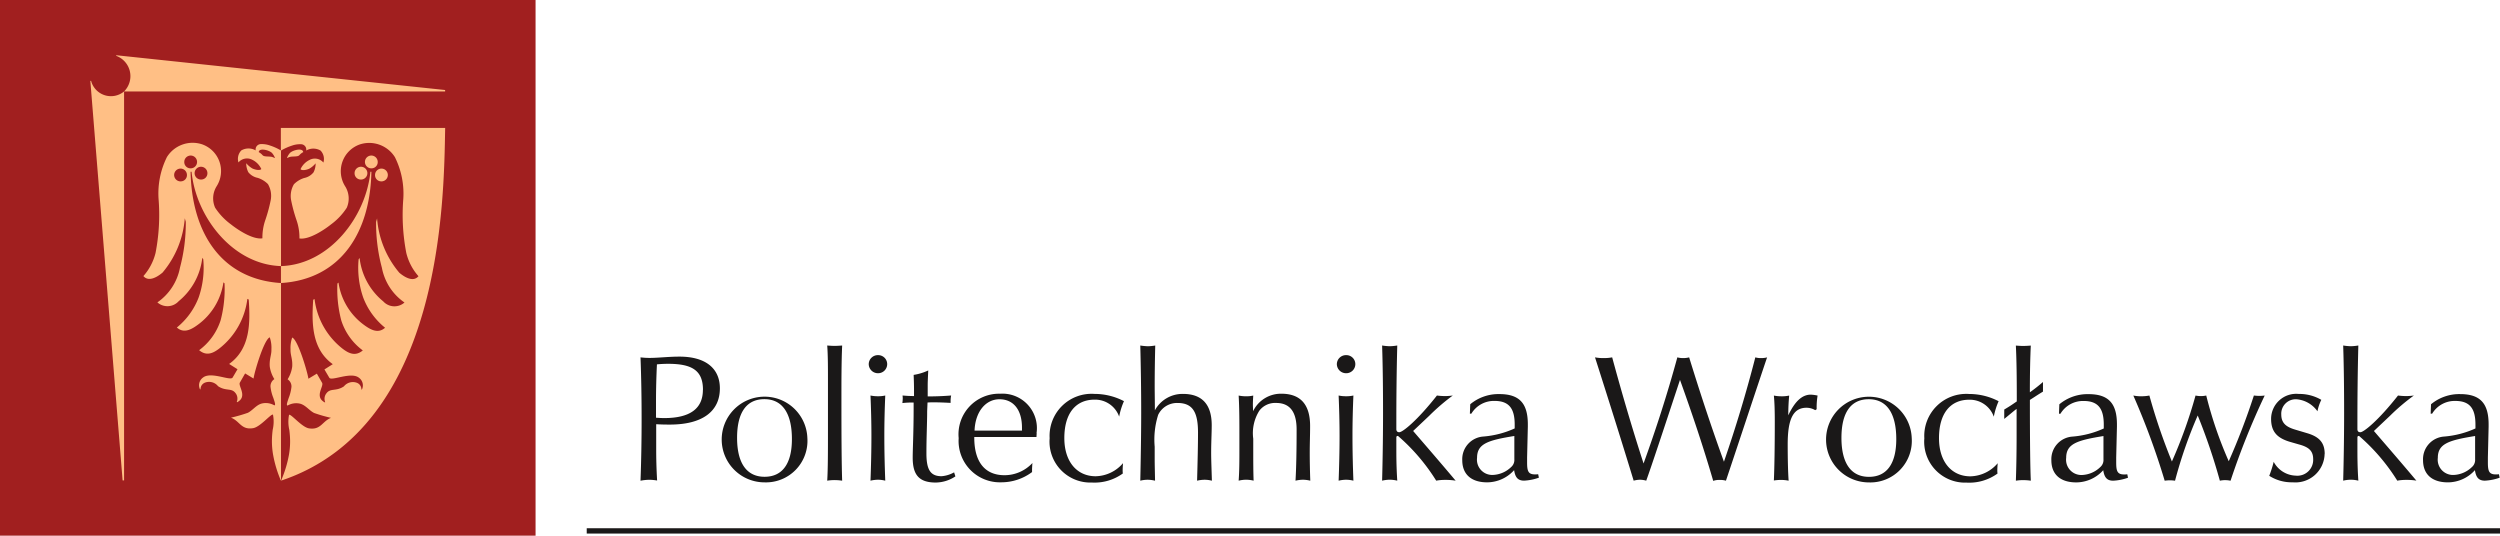
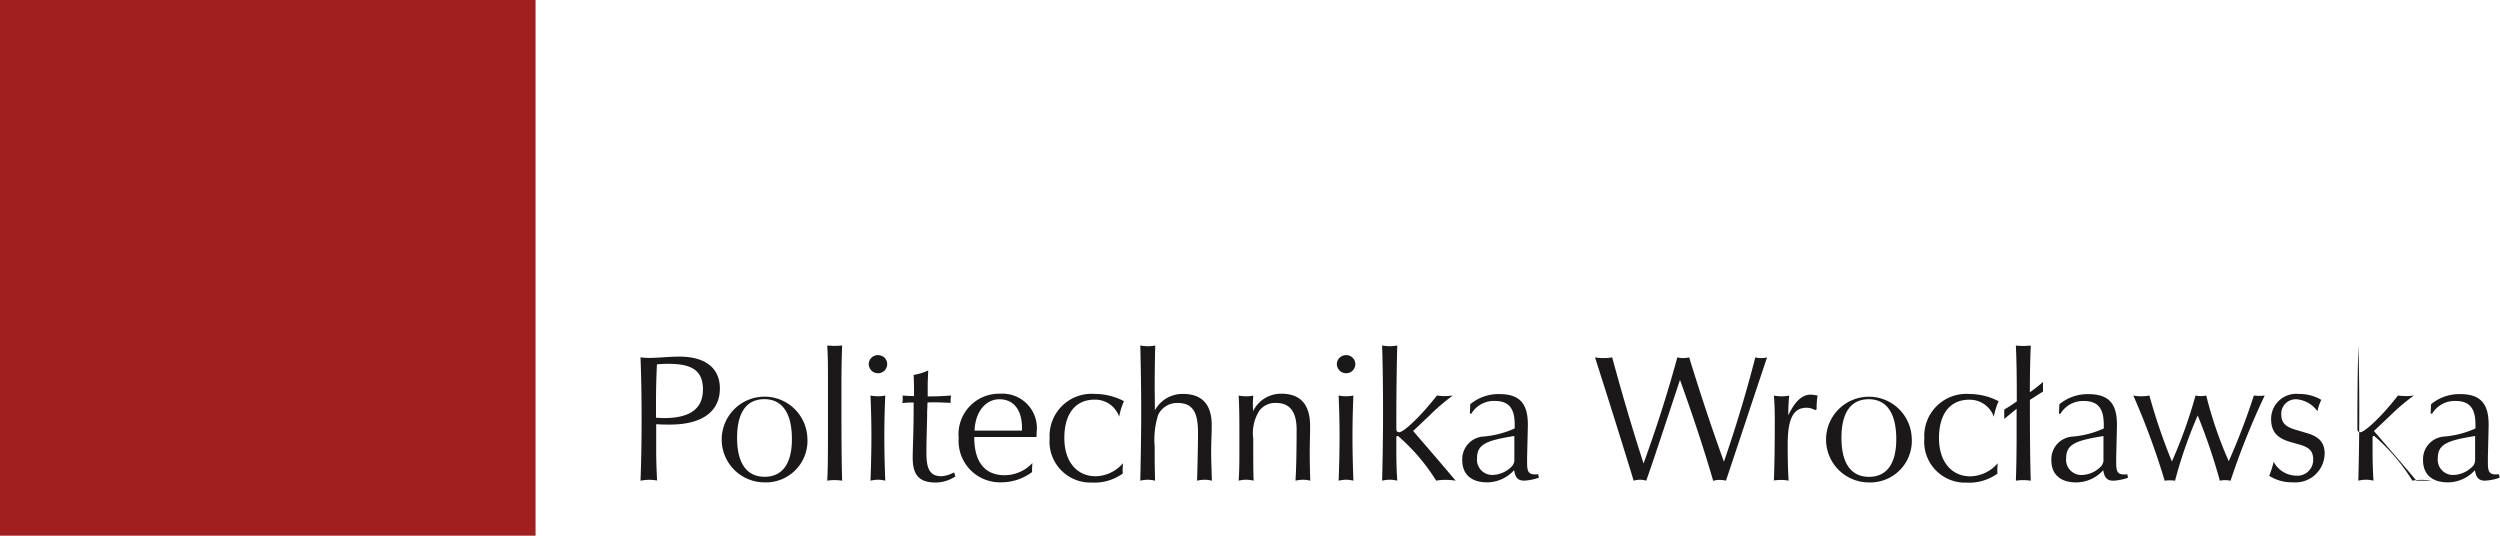
<svg xmlns="http://www.w3.org/2000/svg" width="129.358" height="27.716" viewBox="0 0 129.358 27.716">
  <defs>
    <style>.a{fill:#a11f1f;stroke:#a11f1f;stroke-miterlimit:22.926;stroke-width:0.216px;}.b{fill:#ffbf85;}.b,.d{fill-rule:evenodd;}.c,.d{fill:#1a1818;}</style>
  </defs>
  <g transform="translate(0.108 0.108)">
    <rect class="a" width="27.496" height="27.5" />
-     <path class="b" d="M369.177,805.107c.062,3.13,1.569,5.563,4.676,5.76v-.877c-2.515-.08-4.4-2.562-4.625-4.883Zm-.5.5a.331.331,0,1,1,.312-.33.322.322,0,0,1-.312.33Zm1.059-.095a.331.331,0,1,1,.312-.33.322.322,0,0,1-.312.33Zm-.573-.58a.331.331,0,1,0-.312-.33.322.322,0,0,0,.312.33Zm4.688,16.148h-.005a6.126,6.126,0,0,1-.4-1.334,4.118,4.118,0,0,1-.06-.727,4.788,4.788,0,0,1,.041-.562,1.865,1.865,0,0,0,.014-.78c-.1-.058-.66.645-1.033.7-.618.1-.684-.37-1.14-.544a8,8,0,0,0,.874-.252c.253-.13.43-.4.71-.477a.878.878,0,0,1,.657.091c.084,0,.021-.17-.053-.393a2.137,2.137,0,0,1-.143-.569.436.436,0,0,1,.2-.394,1.662,1.662,0,0,1-.239-.653c-.028-.4.1-.609.086-.895a1.614,1.614,0,0,0-.086-.614c-.3.114-.8,1.813-.838,2.132l-.437-.265-.272.476c-.1.181.419.722-.14,1.014l-.021-.013a.455.455,0,0,0-.069-.465c-.209-.274-.495-.079-.9-.353a.594.594,0,0,0-.671-.184.36.36,0,0,0-.233.342l-.025.01a.486.486,0,0,1,.152-.613c.411-.328,1.42.19,1.532,0l.253-.431-.433-.273c1.091-.779,1.1-2.115,1.013-3.333l-.07-.035a3.844,3.844,0,0,1-1.443,2.562c-.292.225-.653.432-1.052.094a3.1,3.1,0,0,0,1.114-1.555,6.353,6.353,0,0,0,.2-1.906l-.057-.049a3.3,3.3,0,0,1-1.348,2.211c-.321.233-.708.444-1.062.125A3.68,3.68,0,0,0,369.6,811.6a4.684,4.684,0,0,0,.232-1.97l-.049-.065a3.385,3.385,0,0,1-1.223,2.243.783.783,0,0,1-1.1.06,2.821,2.821,0,0,0,1.169-1.8,8.9,8.9,0,0,0,.3-2.37l-.051-.184a4.94,4.94,0,0,1-1.149,2.81c-.323.275-.742.48-.993.183a2.832,2.832,0,0,0,.629-1.2,10.332,10.332,0,0,0,.155-2.8,4.241,4.241,0,0,1,.434-2.16,1.568,1.568,0,0,1,1.8-.664,1.467,1.467,0,0,1,.77,2.179,1.184,1.184,0,0,0-.076,1.108,3.309,3.309,0,0,0,.812.857c.291.235,1.119.809,1.634.726a2.754,2.754,0,0,1,.158-.966,8.043,8.043,0,0,0,.27-1,1.189,1.189,0,0,0-.142-.839,1.3,1.3,0,0,0-.527-.322.83.83,0,0,1-.489-.295,1.007,1.007,0,0,1-.107-.464,1.192,1.192,0,0,0,.318.272c.1.05.376.13.463.03a.993.993,0,0,0-.461-.476.578.578,0,0,0-.722.134.627.627,0,0,1,.148-.622.739.739,0,0,1,.743,0,.276.276,0,0,1,.28-.327,1.23,1.23,0,0,1,.451.07,2.814,2.814,0,0,1,.579.262l0,17.063Zm-1.15-16.988a.7.7,0,0,1,.2.158c.082.1.346.05.5.095.091.028.134.066.141.049a.816.816,0,0,0-.154-.259c-.166-.158-.669-.27-.683-.042Zm5.833,1.015c-.062,3.13-1.57,5.563-4.677,5.76v-.877c2.515-.08,4.4-2.562,4.625-4.882Zm.5.5a.331.331,0,1,0-.312-.33.322.322,0,0,0,.312.33Zm-1.059-.095a.331.331,0,1,0-.312-.33.322.322,0,0,0,.312.33Zm.573-.58a.331.331,0,1,1,.313-.33.322.322,0,0,1-.313.33Zm3.8-2.089h-8.5v1.174a2.853,2.853,0,0,1,.58-.262,1.23,1.23,0,0,1,.451-.07.276.276,0,0,1,.28.327.739.739,0,0,1,.743,0,.629.629,0,0,1,.148.622.578.578,0,0,0-.722-.134.994.994,0,0,0-.462.476c.087.1.367.02.463-.03a1.2,1.2,0,0,0,.318-.272,1.006,1.006,0,0,1-.107.464.826.826,0,0,1-.489.295,1.294,1.294,0,0,0-.526.322,1.192,1.192,0,0,0-.143.839,8,8,0,0,0,.27,1,2.743,2.743,0,0,1,.158.966c.515.083,1.343-.491,1.634-.726a3.3,3.3,0,0,0,.812-.857,1.186,1.186,0,0,0-.076-1.108,1.467,1.467,0,0,1,.77-2.179,1.568,1.568,0,0,1,1.8.664,4.228,4.228,0,0,1,.434,2.16,10.348,10.348,0,0,0,.156,2.8,2.832,2.832,0,0,0,.629,1.2c-.251.3-.671.093-.994-.183a4.94,4.94,0,0,1-1.148-2.809l-.051.183a8.874,8.874,0,0,0,.3,2.37,2.82,2.82,0,0,0,1.169,1.8.784.784,0,0,1-1.1-.06,3.388,3.388,0,0,1-1.222-2.243l-.05.065a4.7,4.7,0,0,0,.232,1.969,3.684,3.684,0,0,0,1.136,1.574c-.354.319-.74.108-1.062-.125a3.3,3.3,0,0,1-1.348-2.211l-.057.049a6.37,6.37,0,0,0,.2,1.906,3.1,3.1,0,0,0,1.114,1.555c-.4.339-.76.131-1.052-.094a3.848,3.848,0,0,1-1.444-2.563l-.07.035c-.083,1.218-.077,2.554,1.013,3.333l-.432.273.253.43c.112.19,1.121-.328,1.532,0a.485.485,0,0,1,.153.613l-.025-.01a.36.36,0,0,0-.233-.342.594.594,0,0,0-.671.184c-.406.274-.691.079-.9.354a.455.455,0,0,0-.069.465l-.02.013c-.559-.292-.037-.833-.14-1.014l-.272-.476-.437.264c-.04-.319-.538-2.018-.839-2.132a1.631,1.631,0,0,0-.086.614c-.016.286.115.495.087.895a1.659,1.659,0,0,1-.239.653.437.437,0,0,1,.2.394,2.164,2.164,0,0,1-.143.57c-.073.223-.137.392-.053.392a.879.879,0,0,1,.658-.091c.279.081.457.347.71.477a7.967,7.967,0,0,0,.875.252c-.456.174-.521.64-1.14.544-.372-.058-.931-.762-1.032-.7a1.871,1.871,0,0,0,.014.78,4.9,4.9,0,0,1,.041.562,4.071,4.071,0,0,1-.06.727,6.137,6.137,0,0,1-.407,1.334h.005c8.354-2.793,8.416-14.489,8.485-18.237Zm-7.34,1.249a.7.7,0,0,0-.2.157c-.081.1-.345.05-.5.095-.091.028-.135.066-.141.049a.811.811,0,0,1,.154-.259c.166-.158.669-.27.683-.042Zm-9.272,16.988h-.076l-1.67-20.675h.039a1.063,1.063,0,0,0,1.707.549V821.08Zm16.612-20.2-17.018-1.8v.033a1.117,1.117,0,0,1,.406,1.84h16.612Z" transform="translate(-359.424 -796.33)" />
-     <rect class="c" width="98.999" height="0.275" transform="translate(30.251 27.225)" />
-     <path class="d" d="M431.347,834.67c0-1.032-.735-1.643-2.091-1.643-.573,0-1.089.067-1.557.067a4.407,4.407,0,0,1-.459-.028c.038.993.057,2.053.057,3.2q0,1.634-.057,3.182a2.55,2.55,0,0,1,.468-.049,2.737,2.737,0,0,1,.391.038c-.038-.668-.047-1.194-.047-1.576v-1.337c.3.019.544.019.707.019,1.69,0,2.588-.688,2.588-1.872Zm-.879.076q0,1.461-2.006,1.461c-.143,0-.277-.01-.42-.019v-.841c0-.678.019-1.318.048-1.92.2-.019.392-.028.582-.028,1.232,0,1.8.343,1.8,1.347Zm5.406,2.493a2.217,2.217,0,1,0-2.216,2.294,2.149,2.149,0,0,0,2.216-2.294Zm-.8.057c0,1.28-.5,1.948-1.414,1.948s-1.423-.688-1.423-2.016.5-2,1.413-2,1.424.707,1.424,2.063Zm2.6,2.15c-.028-.811-.038-2.187-.038-4.123,0-1.059,0-2.014.038-2.871-.124.01-.267.019-.4.019-.114,0-.248-.009-.373-.019.038.516.038,1.116.038,1.823v2.451c0,1.192,0,2.1-.038,2.72a2.268,2.268,0,0,1,.373-.03,2.618,2.618,0,0,1,.4.03Zm2.33-6.028a.465.465,0,0,0-.477-.468.471.471,0,0,0-.478.468.477.477,0,0,0,.478.468.471.471,0,0,0,.477-.468Zm-.1,6.028c-.029-.766-.048-1.541-.048-2.314,0-.716.019-1.406.048-2.093a1.613,1.613,0,0,1-.382.038,1.777,1.777,0,0,1-.382-.038c.029.678.048,1.377.048,2.093,0,.773-.019,1.549-.048,2.314a1.728,1.728,0,0,1,.382-.049,1.535,1.535,0,0,1,.382.049Zm3.629-.221-.067-.21a1.573,1.573,0,0,1-.649.2c-.592,0-.783-.363-.783-1.185,0-.85.038-1.569.038-2.16,0-.047.01-.21.019-.468.1-.01.21-.01.334-.01q.359,0,.86.029v-.077a1.461,1.461,0,0,1,.028-.306c-.468.038-.869.048-1.213.048v-.61c0-.1.009-.334.028-.734a2.789,2.789,0,0,1-.755.23c.01.247.019.5.019.78v.315c-.191,0-.4-.01-.592-.029,0,.038.009.086.009.144a2.365,2.365,0,0,1-.019.248,4.125,4.125,0,0,1,.487-.028h.095v.315c0,1.224-.048,2.074-.048,2.542,0,.881.325,1.283,1.194,1.283a1.862,1.862,0,0,0,1.012-.316Zm4.2-2.245a1.784,1.784,0,0,0-1.881-2.034,2.1,2.1,0,0,0-2.149,2.3,2.138,2.138,0,0,0,2.206,2.284A2.647,2.647,0,0,0,447.5,839v-.115c0-.1.009-.229.019-.353a1.975,1.975,0,0,1-1.442.631c-1.012,0-1.567-.678-1.567-1.948v-.028h3.219c0-.068.009-.134.009-.2Zm-.755-.124h-2.454c.038-1,.592-1.623,1.289-1.623.716,0,1.165.535,1.165,1.47v.153Zm5.272-1.528a3.3,3.3,0,0,0-1.519-.372,2.173,2.173,0,0,0-2.321,2.292,2.116,2.116,0,0,0,2.187,2.294,2.492,2.492,0,0,0,1.6-.469,1.289,1.289,0,0,1-.009-.191c0-.1.009-.21.019-.343a1.913,1.913,0,0,1-1.414.678c-.965,0-1.623-.745-1.623-1.977,0-1.27.583-1.987,1.566-1.987a1.318,1.318,0,0,1,1.271.879,3.609,3.609,0,0,1,.248-.8Zm4.555,4.118c-.019-.622-.038-1.1-.038-1.434,0-.554.029-1.032.029-1.433,0-1.079-.5-1.623-1.49-1.623a1.629,1.629,0,0,0-1.451.85c0-.449-.01-.879-.01-1.278,0-.6.01-1.3.029-2.076a2.38,2.38,0,0,1-.383.038,3.2,3.2,0,0,1-.391-.038c.029,1.1.047,2.256.047,3.488,0,.649-.009,1.814-.047,3.507a1.577,1.577,0,0,1,.372-.049,1.675,1.675,0,0,1,.392.049c-.009-.508-.019-.87-.019-1.091v-.668a4.225,4.225,0,0,1,.182-1.652,1.082,1.082,0,0,1,1-.611c.793,0,1.06.487,1.06,1.538,0,.621-.019,1.452-.048,2.484a1.728,1.728,0,0,1,.382-.049,1.527,1.527,0,0,1,.382.049Zm5.091,0c-.019-.527-.028-1.014-.028-1.472,0-.439.019-.9.019-1.357,0-1.117-.5-1.671-1.49-1.671a1.6,1.6,0,0,0-1.461.907c0-.115-.01-.229-.01-.344,0-.153.01-.306.019-.468a1.531,1.531,0,0,1-.373.038,1.829,1.829,0,0,1-.382-.038c.038.659.038,1.357.038,2.12v.659c0,.564,0,1.1-.038,1.625a1.724,1.724,0,0,1,.382-.049,1.673,1.673,0,0,1,.392.049c-.019-.479-.019-1.052-.019-1.749v-.42a2.183,2.183,0,0,1,.315-1.452,1.027,1.027,0,0,1,.869-.4q1.061,0,1.06,1.375c0,1.108-.019,2-.057,2.647a1.724,1.724,0,0,1,.382-.049,1.657,1.657,0,0,1,.382.049Zm2.331-6.028a.465.465,0,0,0-.478-.468.471.471,0,0,0-.478.468.477.477,0,0,0,.478.468.471.471,0,0,0,.478-.468Zm-.1,6.028c-.029-.766-.048-1.541-.048-2.314,0-.716.019-1.406.048-2.093a1.613,1.613,0,0,1-.382.038,1.775,1.775,0,0,1-.382-.038c.029.678.048,1.377.048,2.093,0,.773-.019,1.549-.048,2.314a1.725,1.725,0,0,1,.382-.049,1.535,1.535,0,0,1,.382.049Zm5.291,0c-.841-1-1.576-1.846-2.2-2.572l.84-.794a10.613,10.613,0,0,1,1.213-1.041,3.006,3.006,0,0,1-.411.029,3.1,3.1,0,0,1-.41-.029c-1.022,1.3-1.776,1.9-1.948,1.9-.1,0-.153-.058-.153-.162v-.315c0-1.167.009-2.5.048-4.011a2.621,2.621,0,0,1-.392.038,2.9,2.9,0,0,1-.392-.038c.038,1.179.048,2.34.048,3.484,0,.9-.01,2.065-.048,3.51a1.818,1.818,0,0,1,.392-.049,1.678,1.678,0,0,1,.392.049c-.048-.727-.048-1.291-.048-1.665v-.525c0-.086,0-.124.086-.124a10.134,10.134,0,0,1,1.977,2.314,2.487,2.487,0,0,1,.478-.04,3.089,3.089,0,0,1,.525.04Zm4.307-.154-.038-.181a.946.946,0,0,1-.162.01c-.353,0-.41-.172-.41-.621v-.258l.038-1.595v-.115c0-1.06-.411-1.567-1.471-1.567a2.286,2.286,0,0,0-1.509.526l-.019.487h.077a1.36,1.36,0,0,1,1.2-.659c.755,0,1.042.4,1.042,1.223v.2a4.849,4.849,0,0,1-1.624.42,1.173,1.173,0,0,0-1.089,1.222c0,.726.459,1.148,1.289,1.148a1.885,1.885,0,0,0,1.394-.632c.057.372.191.544.516.544a2.658,2.658,0,0,0,.764-.153Zm-1.27-.955a.481.481,0,0,1-.162.4,1.435,1.435,0,0,1-.936.411.79.79,0,0,1-.831-.888c0-.735.583-.907,1.929-1.127v1.2Zm13.084-5.272a1.2,1.2,0,0,1-.315.038,1.015,1.015,0,0,1-.3-.038c-.468,1.824-1.013,3.629-1.624,5.4-.659-1.814-1.251-3.619-1.8-5.4a1.178,1.178,0,0,1-.306.038,1.129,1.129,0,0,1-.305-.038c-.525,1.929-1.118,3.753-1.748,5.491-.611-1.891-1.146-3.725-1.624-5.491a2.293,2.293,0,0,1-.439.038,2.332,2.332,0,0,1-.449-.038c.726,2.273,1.394,4.393,2,6.381a1.275,1.275,0,0,1,.325-.049,1.159,1.159,0,0,1,.325.049c.277-.766.85-2.5,1.747-5.216.64,1.777,1.222,3.515,1.719,5.226a.969.969,0,0,1,.334-.05,1.155,1.155,0,0,1,.325.04c.7-2.084,1.394-4.2,2.129-6.381Zm2.608,1.977a2.18,2.18,0,0,0-.353-.048c-.459,0-.831.363-1.165,1.07,0-.382.019-.726.047-1.022a1.742,1.742,0,0,1-.392.038,2.009,2.009,0,0,1-.4-.038c.038.4.047.85.047,1.347,0,1.366-.019,2.388-.047,3.047a2.314,2.314,0,0,1,.353-.029,1.894,1.894,0,0,1,.41.04c-.029-.422-.048-1.052-.048-1.883,0-1.271.267-1.892.974-1.892a.885.885,0,0,1,.449.125l.076-.048a3.807,3.807,0,0,1,.048-.707Zm4.87,2.2a2.217,2.217,0,1,0-2.216,2.294,2.149,2.149,0,0,0,2.216-2.294Zm-.8.057c0,1.28-.5,1.948-1.414,1.948s-1.423-.688-1.423-2.016.5-2,1.414-2,1.423.707,1.423,2.063Zm5.291-1.967a3.3,3.3,0,0,0-1.518-.372,2.173,2.173,0,0,0-2.321,2.292,2.116,2.116,0,0,0,2.187,2.294,2.493,2.493,0,0,0,1.6-.469,1.186,1.186,0,0,1-.01-.191c0-.1.01-.21.019-.343a1.912,1.912,0,0,1-1.413.678c-.965,0-1.624-.745-1.624-1.977,0-1.27.582-1.987,1.566-1.987a1.317,1.317,0,0,1,1.27.879,3.615,3.615,0,0,1,.248-.8Zm2.3-.492v-.5a8.625,8.625,0,0,1-.678.533v-.1c0-.887.019-1.726.048-2.318-.124.01-.267.019-.4.019-.115,0-.248-.009-.373-.019.038.772.048,1.65.048,2.642v.248c-.277.191-.362.248-.649.42v.485c.4-.325.6-.5.64-.514v1.354c0,1.03-.019,1.811-.038,2.357a2.264,2.264,0,0,1,.373-.03,2.617,2.617,0,0,1,.4.03c-.029-.594-.048-1.938-.048-4.18.287-.181.363-.239.678-.43Zm4.4,4.455-.038-.181a.944.944,0,0,1-.162.01c-.353,0-.411-.172-.411-.621v-.258l.038-1.595v-.115c0-1.06-.41-1.567-1.471-1.567a2.284,2.284,0,0,0-1.509.526l-.019.487h.077a1.36,1.36,0,0,1,1.2-.659c.754,0,1.041.4,1.041,1.223v.2a4.842,4.842,0,0,1-1.623.42,1.172,1.172,0,0,0-1.089,1.222c0,.726.458,1.148,1.289,1.148a1.885,1.885,0,0,0,1.395-.632c.057.372.191.544.516.544a2.658,2.658,0,0,0,.764-.153Zm-1.27-.955a.481.481,0,0,1-.162.4,1.435,1.435,0,0,1-.936.411.79.79,0,0,1-.831-.888c0-.735.583-.907,1.929-1.127v1.2Zm8.347-3.3a2.421,2.421,0,0,1-.277.019c-.1,0-.182-.009-.287-.019a35.4,35.4,0,0,1-1.3,3.4,20.72,20.72,0,0,1-1.165-3.4,1.344,1.344,0,0,1-.554,0,24.48,24.48,0,0,1-1.223,3.413,30.366,30.366,0,0,1-1.165-3.413,2.131,2.131,0,0,1-.42.038,1.916,1.916,0,0,1-.411-.038,38.192,38.192,0,0,1,1.623,4.408,1.741,1.741,0,0,1,.535,0,23.382,23.382,0,0,1,1.174-3.376,30.649,30.649,0,0,1,1.146,3.376,1.24,1.24,0,0,1,.267-.03,1.346,1.346,0,0,1,.286.03,38.417,38.417,0,0,1,1.767-4.408Zm3.1,3.021c0-.583-.287-.888-.9-1.07l-.64-.191c-.478-.143-.707-.353-.707-.783a.749.749,0,0,1,.793-.783,1.466,1.466,0,0,1,1.079.621,2.425,2.425,0,0,1,.2-.592,2.251,2.251,0,0,0-1.165-.305,1.3,1.3,0,0,0-1.433,1.289c0,.659.306,1,1.012,1.2l.43.124c.5.134.735.325.735.764a.819.819,0,0,1-.907.85,1.336,1.336,0,0,1-1.136-.716,5.674,5.674,0,0,1-.23.725,2.154,2.154,0,0,0,1.213.336,1.511,1.511,0,0,0,1.652-1.472Zm4.747,1.386c-.841-1-1.576-1.846-2.2-2.572l.84-.794A10.571,10.571,0,0,1,519,835.039a3.005,3.005,0,0,1-.411.029,3.1,3.1,0,0,1-.41-.029c-1.022,1.3-1.776,1.9-1.948,1.9-.105,0-.153-.058-.153-.162v-.315c0-1.167.009-2.5.048-4.011a2.609,2.609,0,0,1-.392.038,2.889,2.889,0,0,1-.392-.038c.038,1.179.048,2.34.048,3.484,0,.9-.01,2.065-.048,3.51a1.813,1.813,0,0,1,.392-.049,1.672,1.672,0,0,1,.392.049c-.048-.727-.048-1.291-.048-1.665v-.525c0-.086,0-.124.086-.124a10.127,10.127,0,0,1,1.977,2.314,2.482,2.482,0,0,1,.477-.04,3.088,3.088,0,0,1,.526.04Zm4.307-.154-.038-.181a.941.941,0,0,1-.162.01c-.353,0-.41-.172-.41-.621v-.258l.038-1.595v-.115c0-1.06-.411-1.567-1.471-1.567a2.286,2.286,0,0,0-1.509.526l-.019.487h.077a1.359,1.359,0,0,1,1.2-.659c.755,0,1.041.4,1.041,1.223v.2a4.849,4.849,0,0,1-1.623.42,1.172,1.172,0,0,0-1.089,1.222c0,.726.459,1.148,1.289,1.148a1.885,1.885,0,0,0,1.395-.632c.057.372.191.544.515.544a2.661,2.661,0,0,0,.764-.153Zm-1.271-.955a.481.481,0,0,1-.162.4,1.436,1.436,0,0,1-.936.411.79.79,0,0,1-.831-.888c0-.735.583-.907,1.929-1.127Z" transform="translate(-394.206 -814.682)" />
+     <path class="d" d="M431.347,834.67c0-1.032-.735-1.643-2.091-1.643-.573,0-1.089.067-1.557.067a4.407,4.407,0,0,1-.459-.028c.038.993.057,2.053.057,3.2q0,1.634-.057,3.182a2.55,2.55,0,0,1,.468-.049,2.737,2.737,0,0,1,.391.038c-.038-.668-.047-1.194-.047-1.576v-1.337c.3.019.544.019.707.019,1.69,0,2.588-.688,2.588-1.872Zm-.879.076q0,1.461-2.006,1.461c-.143,0-.277-.01-.42-.019v-.841c0-.678.019-1.318.048-1.92.2-.019.392-.028.582-.028,1.232,0,1.8.343,1.8,1.347Zm5.406,2.493a2.217,2.217,0,1,0-2.216,2.294,2.149,2.149,0,0,0,2.216-2.294Zm-.8.057c0,1.28-.5,1.948-1.414,1.948s-1.423-.688-1.423-2.016.5-2,1.413-2,1.424.707,1.424,2.063Zm2.6,2.15c-.028-.811-.038-2.187-.038-4.123,0-1.059,0-2.014.038-2.871-.124.01-.267.019-.4.019-.114,0-.248-.009-.373-.019.038.516.038,1.116.038,1.823v2.451c0,1.192,0,2.1-.038,2.72a2.268,2.268,0,0,1,.373-.03,2.618,2.618,0,0,1,.4.03Zm2.33-6.028a.465.465,0,0,0-.477-.468.471.471,0,0,0-.478.468.477.477,0,0,0,.478.468.471.471,0,0,0,.477-.468Zm-.1,6.028c-.029-.766-.048-1.541-.048-2.314,0-.716.019-1.406.048-2.093a1.613,1.613,0,0,1-.382.038,1.777,1.777,0,0,1-.382-.038c.029.678.048,1.377.048,2.093,0,.773-.019,1.549-.048,2.314a1.728,1.728,0,0,1,.382-.049,1.535,1.535,0,0,1,.382.049Zm3.629-.221-.067-.21a1.573,1.573,0,0,1-.649.2c-.592,0-.783-.363-.783-1.185,0-.85.038-1.569.038-2.16,0-.047.01-.21.019-.468.1-.01.21-.01.334-.01q.359,0,.86.029v-.077a1.461,1.461,0,0,1,.028-.306c-.468.038-.869.048-1.213.048v-.61c0-.1.009-.334.028-.734a2.789,2.789,0,0,1-.755.23c.01.247.019.5.019.78v.315c-.191,0-.4-.01-.592-.029,0,.038.009.086.009.144a2.365,2.365,0,0,1-.019.248,4.125,4.125,0,0,1,.487-.028h.095v.315c0,1.224-.048,2.074-.048,2.542,0,.881.325,1.283,1.194,1.283a1.862,1.862,0,0,0,1.012-.316Zm4.2-2.245a1.784,1.784,0,0,0-1.881-2.034,2.1,2.1,0,0,0-2.149,2.3,2.138,2.138,0,0,0,2.206,2.284A2.647,2.647,0,0,0,447.5,839v-.115c0-.1.009-.229.019-.353a1.975,1.975,0,0,1-1.442.631c-1.012,0-1.567-.678-1.567-1.948v-.028h3.219c0-.068.009-.134.009-.2Zm-.755-.124h-2.454c.038-1,.592-1.623,1.289-1.623.716,0,1.165.535,1.165,1.47v.153Zm5.272-1.528a3.3,3.3,0,0,0-1.519-.372,2.173,2.173,0,0,0-2.321,2.292,2.116,2.116,0,0,0,2.187,2.294,2.492,2.492,0,0,0,1.6-.469,1.289,1.289,0,0,1-.009-.191c0-.1.009-.21.019-.343a1.913,1.913,0,0,1-1.414.678c-.965,0-1.623-.745-1.623-1.977,0-1.27.583-1.987,1.566-1.987a1.318,1.318,0,0,1,1.271.879,3.609,3.609,0,0,1,.248-.8Zm4.555,4.118c-.019-.622-.038-1.1-.038-1.434,0-.554.029-1.032.029-1.433,0-1.079-.5-1.623-1.49-1.623a1.629,1.629,0,0,0-1.451.85c0-.449-.01-.879-.01-1.278,0-.6.01-1.3.029-2.076a2.38,2.38,0,0,1-.383.038,3.2,3.2,0,0,1-.391-.038c.029,1.1.047,2.256.047,3.488,0,.649-.009,1.814-.047,3.507a1.577,1.577,0,0,1,.372-.049,1.675,1.675,0,0,1,.392.049c-.009-.508-.019-.87-.019-1.091v-.668a4.225,4.225,0,0,1,.182-1.652,1.082,1.082,0,0,1,1-.611c.793,0,1.06.487,1.06,1.538,0,.621-.019,1.452-.048,2.484a1.728,1.728,0,0,1,.382-.049,1.527,1.527,0,0,1,.382.049Zm5.091,0c-.019-.527-.028-1.014-.028-1.472,0-.439.019-.9.019-1.357,0-1.117-.5-1.671-1.49-1.671a1.6,1.6,0,0,0-1.461.907c0-.115-.01-.229-.01-.344,0-.153.01-.306.019-.468a1.531,1.531,0,0,1-.373.038,1.829,1.829,0,0,1-.382-.038c.038.659.038,1.357.038,2.12v.659c0,.564,0,1.1-.038,1.625a1.724,1.724,0,0,1,.382-.049,1.673,1.673,0,0,1,.392.049c-.019-.479-.019-1.052-.019-1.749v-.42a2.183,2.183,0,0,1,.315-1.452,1.027,1.027,0,0,1,.869-.4q1.061,0,1.06,1.375c0,1.108-.019,2-.057,2.647a1.724,1.724,0,0,1,.382-.049,1.657,1.657,0,0,1,.382.049Zm2.331-6.028a.465.465,0,0,0-.478-.468.471.471,0,0,0-.478.468.477.477,0,0,0,.478.468.471.471,0,0,0,.478-.468Zm-.1,6.028c-.029-.766-.048-1.541-.048-2.314,0-.716.019-1.406.048-2.093a1.613,1.613,0,0,1-.382.038,1.775,1.775,0,0,1-.382-.038c.029.678.048,1.377.048,2.093,0,.773-.019,1.549-.048,2.314a1.725,1.725,0,0,1,.382-.049,1.535,1.535,0,0,1,.382.049Zm5.291,0c-.841-1-1.576-1.846-2.2-2.572l.84-.794a10.613,10.613,0,0,1,1.213-1.041,3.006,3.006,0,0,1-.411.029,3.1,3.1,0,0,1-.41-.029c-1.022,1.3-1.776,1.9-1.948,1.9-.1,0-.153-.058-.153-.162v-.315c0-1.167.009-2.5.048-4.011a2.621,2.621,0,0,1-.392.038,2.9,2.9,0,0,1-.392-.038c.038,1.179.048,2.34.048,3.484,0,.9-.01,2.065-.048,3.51a1.818,1.818,0,0,1,.392-.049,1.678,1.678,0,0,1,.392.049c-.048-.727-.048-1.291-.048-1.665v-.525c0-.086,0-.124.086-.124a10.134,10.134,0,0,1,1.977,2.314,2.487,2.487,0,0,1,.478-.04,3.089,3.089,0,0,1,.525.04Zm4.307-.154-.038-.181a.946.946,0,0,1-.162.01c-.353,0-.41-.172-.41-.621v-.258l.038-1.595v-.115c0-1.06-.411-1.567-1.471-1.567a2.286,2.286,0,0,0-1.509.526l-.019.487h.077a1.36,1.36,0,0,1,1.2-.659c.755,0,1.042.4,1.042,1.223v.2a4.849,4.849,0,0,1-1.624.42,1.173,1.173,0,0,0-1.089,1.222c0,.726.459,1.148,1.289,1.148a1.885,1.885,0,0,0,1.394-.632c.057.372.191.544.516.544a2.658,2.658,0,0,0,.764-.153Zm-1.27-.955a.481.481,0,0,1-.162.4,1.435,1.435,0,0,1-.936.411.79.79,0,0,1-.831-.888c0-.735.583-.907,1.929-1.127v1.2Zm13.084-5.272a1.2,1.2,0,0,1-.315.038,1.015,1.015,0,0,1-.3-.038c-.468,1.824-1.013,3.629-1.624,5.4-.659-1.814-1.251-3.619-1.8-5.4a1.178,1.178,0,0,1-.306.038,1.129,1.129,0,0,1-.305-.038c-.525,1.929-1.118,3.753-1.748,5.491-.611-1.891-1.146-3.725-1.624-5.491a2.293,2.293,0,0,1-.439.038,2.332,2.332,0,0,1-.449-.038c.726,2.273,1.394,4.393,2,6.381a1.275,1.275,0,0,1,.325-.049,1.159,1.159,0,0,1,.325.049c.277-.766.85-2.5,1.747-5.216.64,1.777,1.222,3.515,1.719,5.226a.969.969,0,0,1,.334-.05,1.155,1.155,0,0,1,.325.04c.7-2.084,1.394-4.2,2.129-6.381Zm2.608,1.977a2.18,2.18,0,0,0-.353-.048c-.459,0-.831.363-1.165,1.07,0-.382.019-.726.047-1.022a1.742,1.742,0,0,1-.392.038,2.009,2.009,0,0,1-.4-.038c.038.4.047.85.047,1.347,0,1.366-.019,2.388-.047,3.047a2.314,2.314,0,0,1,.353-.029,1.894,1.894,0,0,1,.41.04c-.029-.422-.048-1.052-.048-1.883,0-1.271.267-1.892.974-1.892a.885.885,0,0,1,.449.125l.076-.048a3.807,3.807,0,0,1,.048-.707Zm4.87,2.2a2.217,2.217,0,1,0-2.216,2.294,2.149,2.149,0,0,0,2.216-2.294Zm-.8.057c0,1.28-.5,1.948-1.414,1.948s-1.423-.688-1.423-2.016.5-2,1.414-2,1.423.707,1.423,2.063Zm5.291-1.967a3.3,3.3,0,0,0-1.518-.372,2.173,2.173,0,0,0-2.321,2.292,2.116,2.116,0,0,0,2.187,2.294,2.493,2.493,0,0,0,1.6-.469,1.186,1.186,0,0,1-.01-.191c0-.1.01-.21.019-.343a1.912,1.912,0,0,1-1.413.678c-.965,0-1.624-.745-1.624-1.977,0-1.27.582-1.987,1.566-1.987a1.317,1.317,0,0,1,1.27.879,3.615,3.615,0,0,1,.248-.8Zm2.3-.492v-.5a8.625,8.625,0,0,1-.678.533v-.1c0-.887.019-1.726.048-2.318-.124.01-.267.019-.4.019-.115,0-.248-.009-.373-.019.038.772.048,1.65.048,2.642v.248c-.277.191-.362.248-.649.42v.485c.4-.325.6-.5.64-.514v1.354c0,1.03-.019,1.811-.038,2.357a2.264,2.264,0,0,1,.373-.03,2.617,2.617,0,0,1,.4.03c-.029-.594-.048-1.938-.048-4.18.287-.181.363-.239.678-.43Zm4.4,4.455-.038-.181a.944.944,0,0,1-.162.01c-.353,0-.411-.172-.411-.621v-.258l.038-1.595v-.115c0-1.06-.41-1.567-1.471-1.567a2.284,2.284,0,0,0-1.509.526l-.019.487h.077a1.36,1.36,0,0,1,1.2-.659c.754,0,1.041.4,1.041,1.223v.2a4.842,4.842,0,0,1-1.623.42,1.172,1.172,0,0,0-1.089,1.222c0,.726.458,1.148,1.289,1.148a1.885,1.885,0,0,0,1.395-.632c.057.372.191.544.516.544a2.658,2.658,0,0,0,.764-.153Zm-1.27-.955a.481.481,0,0,1-.162.4,1.435,1.435,0,0,1-.936.411.79.79,0,0,1-.831-.888c0-.735.583-.907,1.929-1.127v1.2Zm8.347-3.3a2.421,2.421,0,0,1-.277.019c-.1,0-.182-.009-.287-.019a35.4,35.4,0,0,1-1.3,3.4,20.72,20.72,0,0,1-1.165-3.4,1.344,1.344,0,0,1-.554,0,24.48,24.48,0,0,1-1.223,3.413,30.366,30.366,0,0,1-1.165-3.413,2.131,2.131,0,0,1-.42.038,1.916,1.916,0,0,1-.411-.038,38.192,38.192,0,0,1,1.623,4.408,1.741,1.741,0,0,1,.535,0,23.382,23.382,0,0,1,1.174-3.376,30.649,30.649,0,0,1,1.146,3.376,1.24,1.24,0,0,1,.267-.03,1.346,1.346,0,0,1,.286.03,38.417,38.417,0,0,1,1.767-4.408Zm3.1,3.021c0-.583-.287-.888-.9-1.07l-.64-.191c-.478-.143-.707-.353-.707-.783a.749.749,0,0,1,.793-.783,1.466,1.466,0,0,1,1.079.621,2.425,2.425,0,0,1,.2-.592,2.251,2.251,0,0,0-1.165-.305,1.3,1.3,0,0,0-1.433,1.289c0,.659.306,1,1.012,1.2l.43.124c.5.134.735.325.735.764a.819.819,0,0,1-.907.85,1.336,1.336,0,0,1-1.136-.716,5.674,5.674,0,0,1-.23.725,2.154,2.154,0,0,0,1.213.336,1.511,1.511,0,0,0,1.652-1.472Zm4.747,1.386c-.841-1-1.576-1.846-2.2-2.572l.84-.794A10.571,10.571,0,0,1,519,835.039a3.005,3.005,0,0,1-.411.029,3.1,3.1,0,0,1-.41-.029c-1.022,1.3-1.776,1.9-1.948,1.9-.105,0-.153-.058-.153-.162v-.315c0-1.167.009-2.5.048-4.011c.038,1.179.048,2.34.048,3.484,0,.9-.01,2.065-.048,3.51a1.813,1.813,0,0,1,.392-.049,1.672,1.672,0,0,1,.392.049c-.048-.727-.048-1.291-.048-1.665v-.525c0-.086,0-.124.086-.124a10.127,10.127,0,0,1,1.977,2.314,2.482,2.482,0,0,1,.477-.04,3.088,3.088,0,0,1,.526.04Zm4.307-.154-.038-.181a.941.941,0,0,1-.162.01c-.353,0-.41-.172-.41-.621v-.258l.038-1.595v-.115c0-1.06-.411-1.567-1.471-1.567a2.286,2.286,0,0,0-1.509.526l-.019.487h.077a1.359,1.359,0,0,1,1.2-.659c.755,0,1.041.4,1.041,1.223v.2a4.849,4.849,0,0,1-1.623.42,1.172,1.172,0,0,0-1.089,1.222c0,.726.459,1.148,1.289,1.148a1.885,1.885,0,0,0,1.395-.632c.057.372.191.544.515.544a2.661,2.661,0,0,0,.764-.153Zm-1.271-.955a.481.481,0,0,1-.162.4,1.436,1.436,0,0,1-.936.411.79.79,0,0,1-.831-.888c0-.735.583-.907,1.929-1.127Z" transform="translate(-394.206 -814.682)" />
  </g>
</svg>